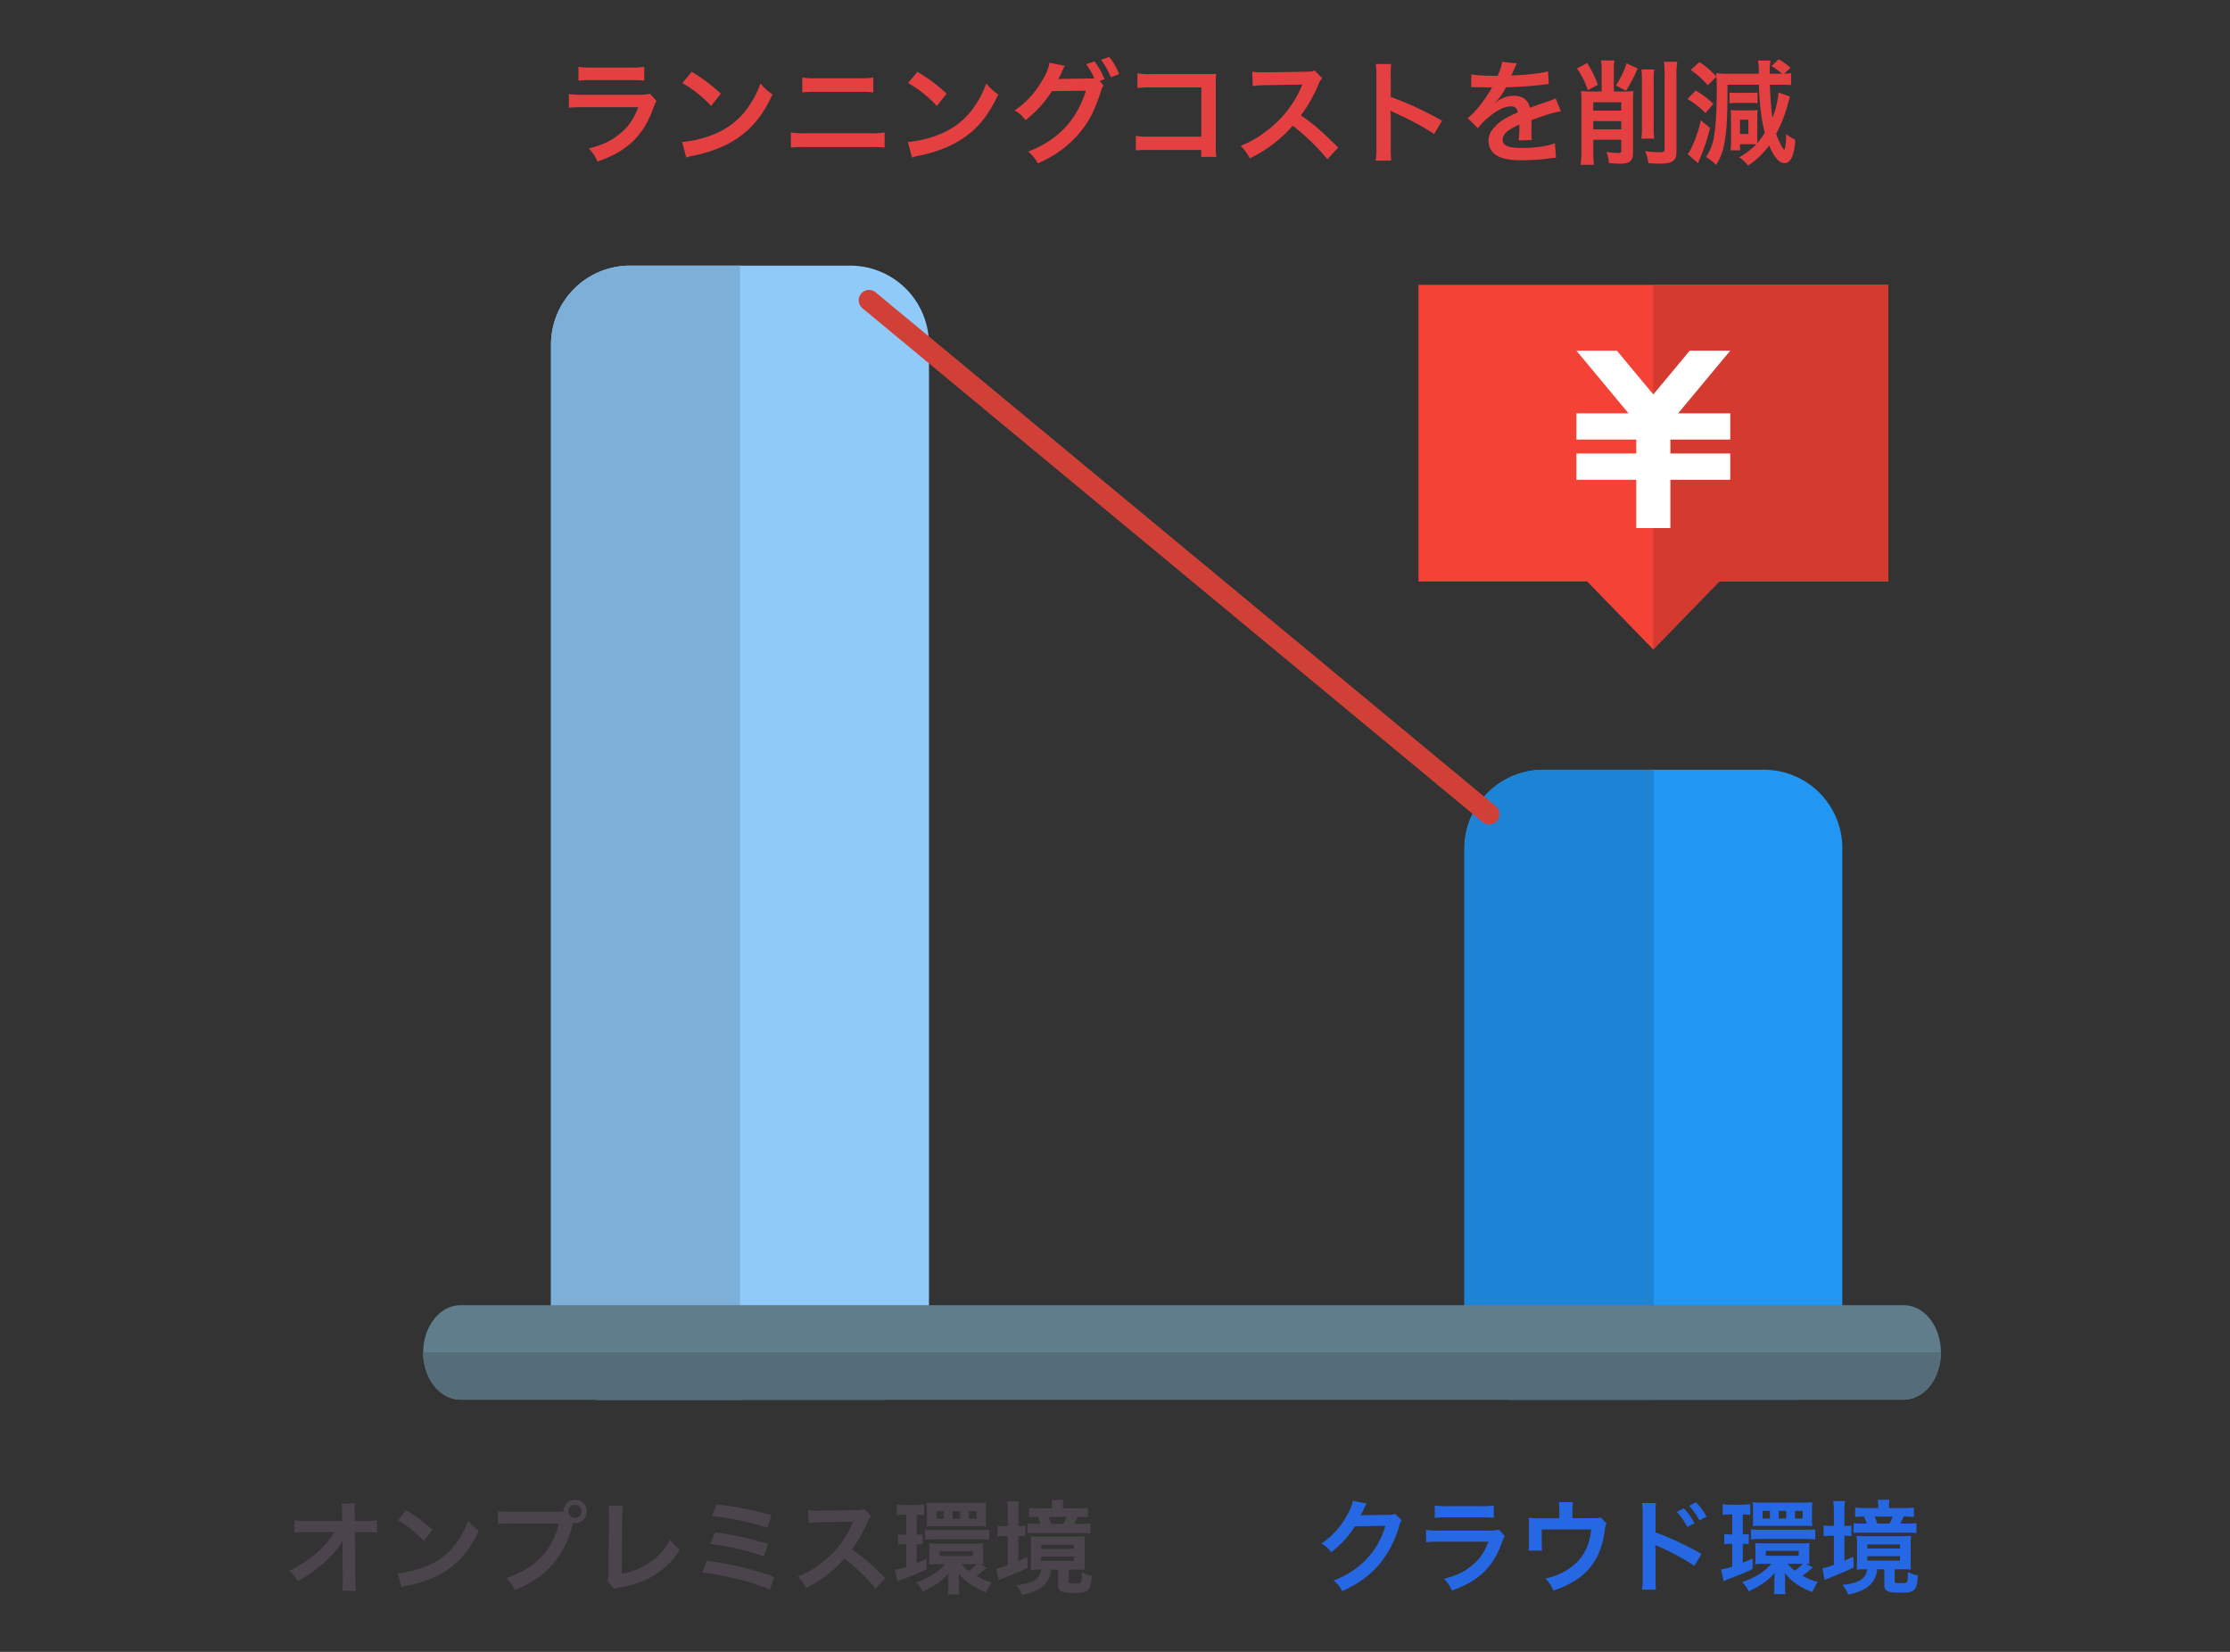
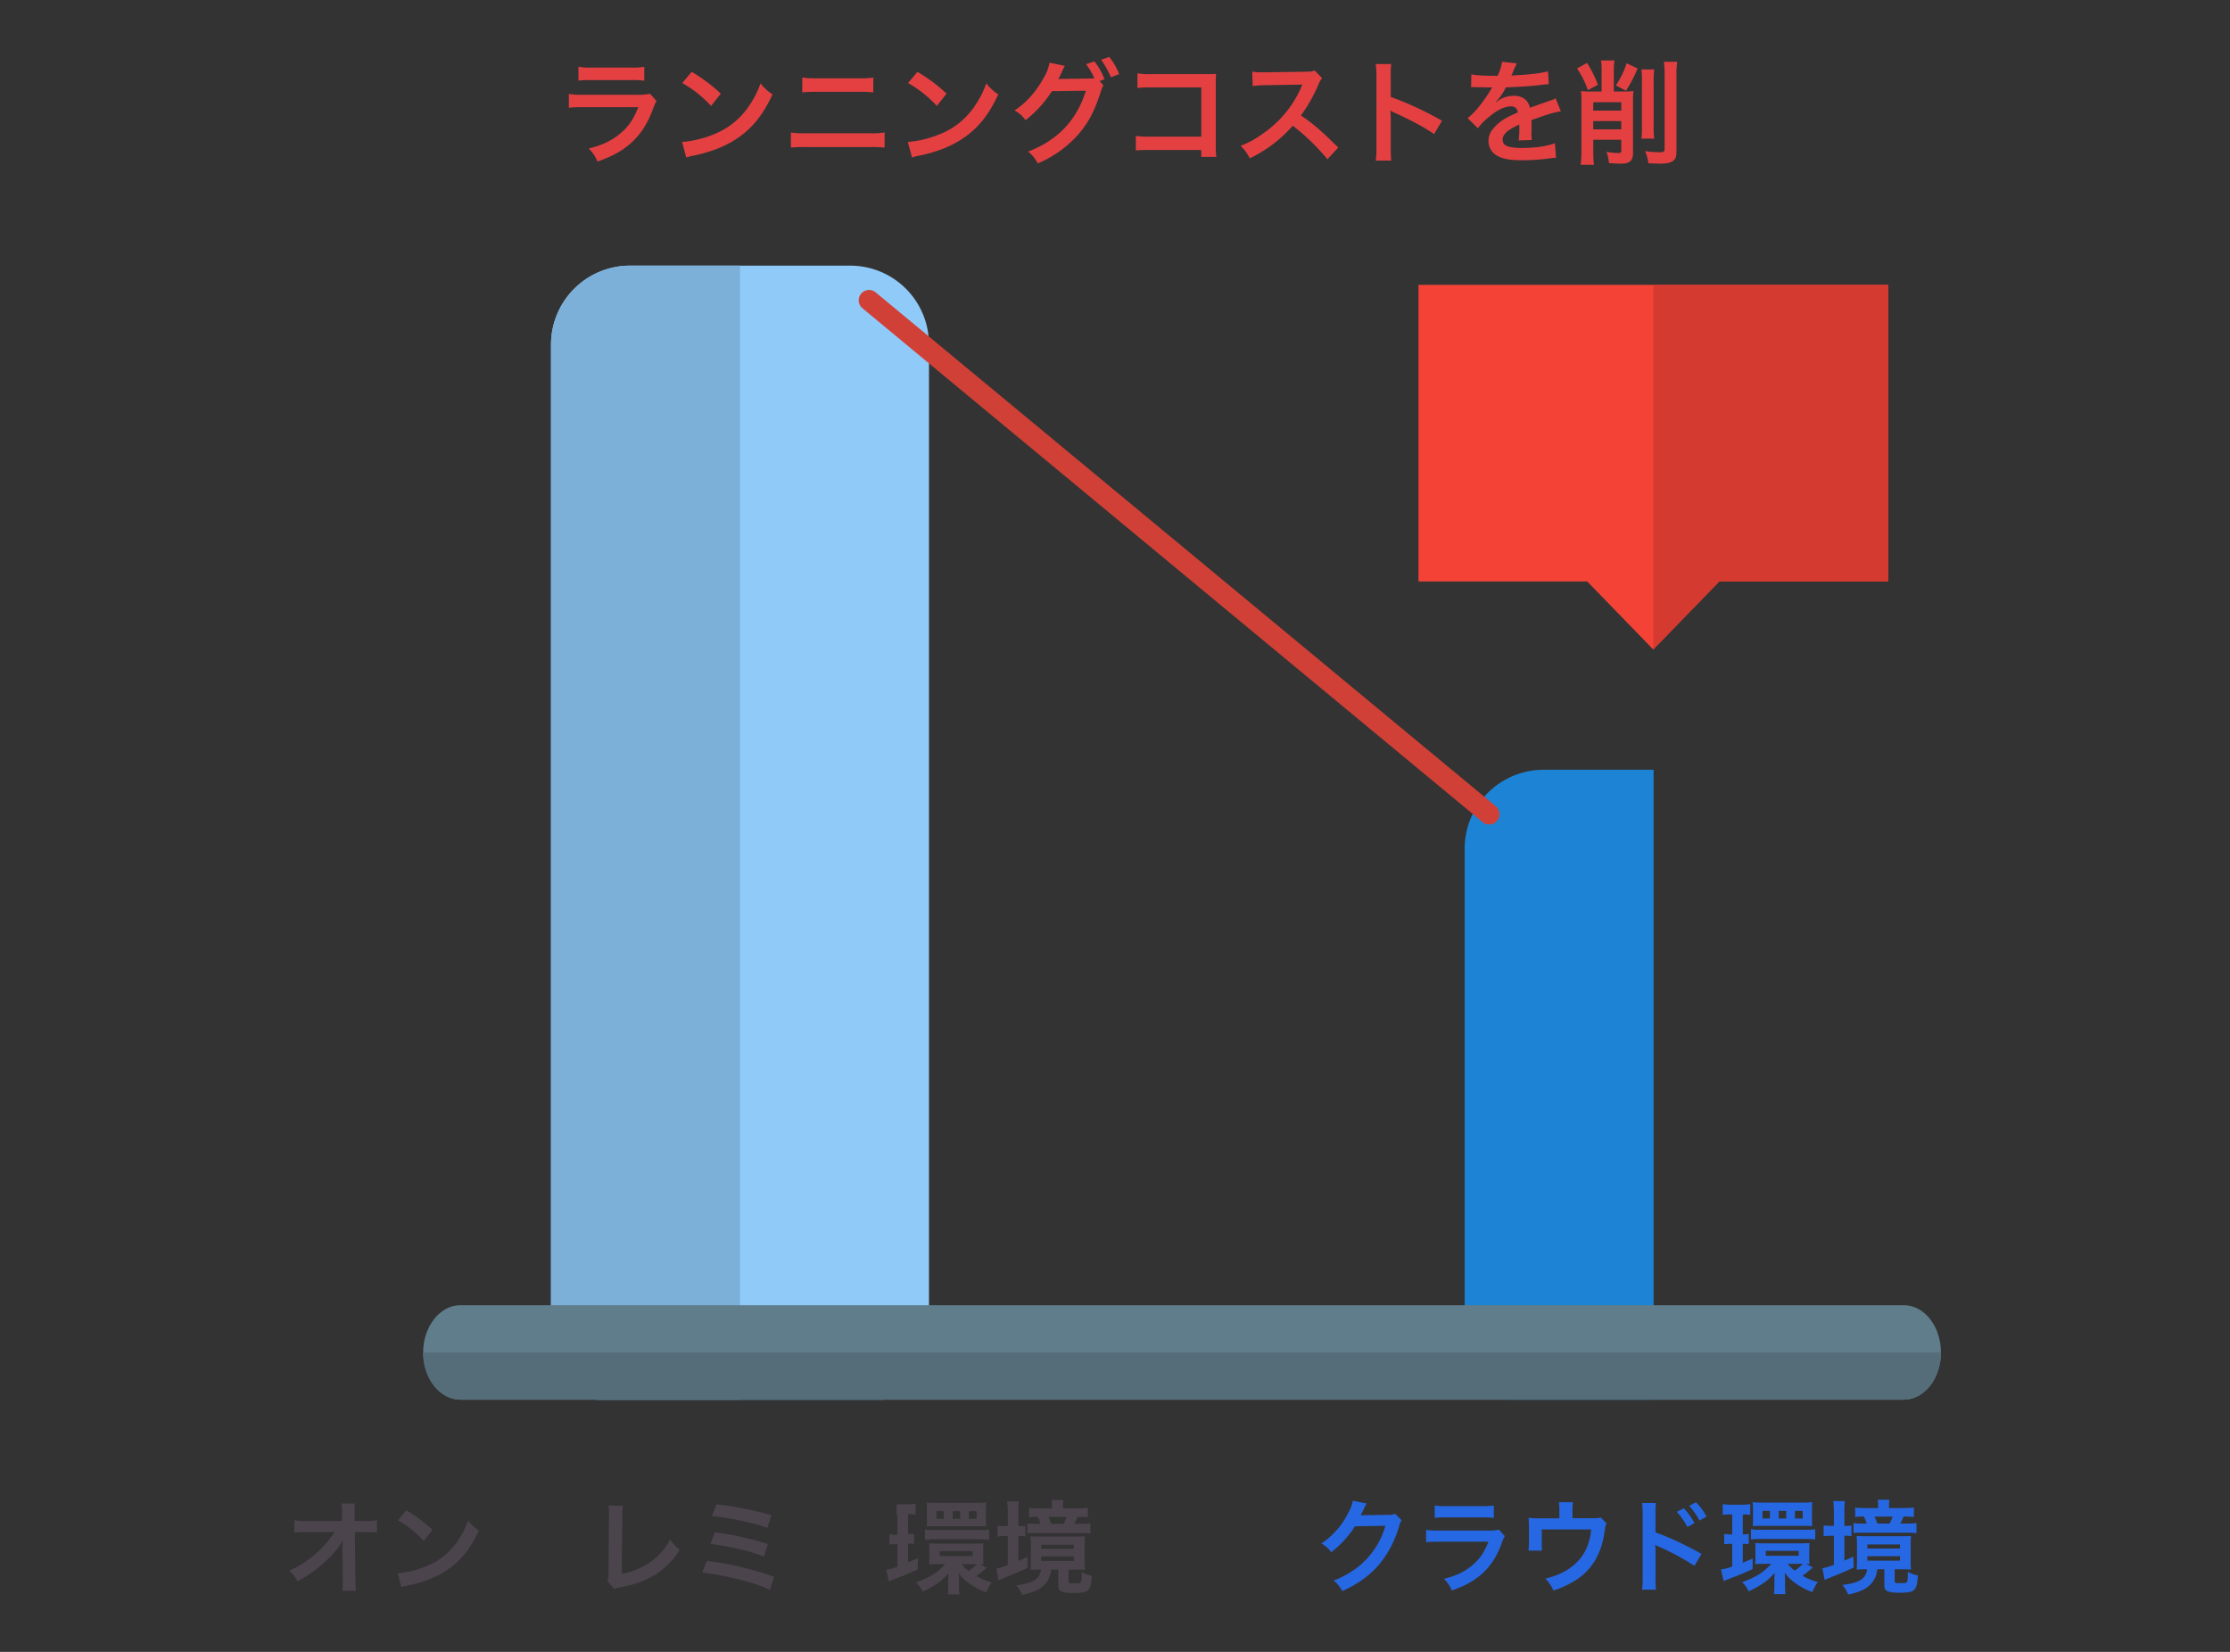
<svg xmlns="http://www.w3.org/2000/svg" id="レイヤー_1" data-name="レイヤー 1" width="1080" height="800" viewBox="0 0 1080 800">
  <rect x="0" y="0" width="1080" height="800" fill="#333333" stroke="none" />
  <defs>
    <style>.cls-1{fill:#e44042;}.cls-2{fill:#2668e3;}.cls-3{fill:#4c444d;}.cls-11,.cls-4{fill:none;}.cls-5{fill:#2196f3;}.cls-6{fill:#90caf9;}.cls-7{fill:#7db0d9;}.cls-8{fill:#1d83d4;}.cls-9{fill:#607d8b;}.cls-10{fill:#546d79;}.cls-11{stroke:#d04036;stroke-linecap:round;stroke-miterlimit:10;stroke-width:10px;}.cls-12{fill:#f44336;}.cls-13{fill:#d43a2f;}.cls-14{fill:#fff;}</style>
  </defs>
  <path class="cls-1" d="M317.928,48.906a24.6,24.6,0,0,0-1.531,3.445c-2.843,8.039-7,14.106-12.685,18.483-3.883,3.006-7.436,4.866-14.327,7.434a19.033,19.033,0,0,0-4.264-6.341c6.67-1.7,10.99-3.719,15.2-7.218,4.046-3.391,6.4-6.725,8.8-12.8H282.5a56.189,56.189,0,0,0-7,.273V45.518a38.968,38.968,0,0,0,7.109.381h26.026a23.859,23.859,0,0,0,6.179-.492ZM280.145,32.34a31.128,31.128,0,0,0,6.4.382h19.083a31.139,31.139,0,0,0,6.4-.382v6.726a41.86,41.86,0,0,0-6.288-.274h-19.3a41.851,41.851,0,0,0-6.289.274Z" />
  <path class="cls-1" d="M330.331,68.755a52.091,52.091,0,0,0,16.185-4.046,36.54,36.54,0,0,0,16.24-13.4,45.612,45.612,0,0,0,5.576-10.936,23.548,23.548,0,0,0,5.8,5.358c-4.647,10.009-9.842,16.458-17.332,21.435-5.578,3.719-12.357,6.4-20.832,8.2a19.246,19.246,0,0,0-3.609.931ZM334.98,34.8a77.416,77.416,0,0,1,14.106,10.553l-4.7,5.959a57.362,57.362,0,0,0-13.942-11.1Z" />
  <path class="cls-1" d="M383.033,64.162a38.175,38.175,0,0,0,7,.382h31.385a38.175,38.175,0,0,0,7-.382v7.327a53.913,53.913,0,0,0-6.889-.274h-31.6a53.913,53.913,0,0,0-6.889.274Zm5.523-26.628a34.107,34.107,0,0,0,6.452.382H416.5a34.09,34.09,0,0,0,6.45-.382v7.218a47.068,47.068,0,0,0-6.4-.274h-21.6a47.068,47.068,0,0,0-6.4.274Z" />
  <path class="cls-1" d="M439.671,68.755a52.091,52.091,0,0,0,16.185-4.046,36.532,36.532,0,0,0,16.239-13.4,45.614,45.614,0,0,0,5.577-10.936,23.548,23.548,0,0,0,5.8,5.358c-4.647,10.009-9.842,16.458-17.332,21.435-5.578,3.719-12.358,6.4-20.833,8.2a19.246,19.246,0,0,0-3.609.931ZM444.319,34.8a77.346,77.346,0,0,1,14.106,10.553l-4.7,5.959a57.381,57.381,0,0,0-13.942-11.1Z" />
  <path class="cls-1" d="M534.42,41.361a11.065,11.065,0,0,0-1.367,3.28c-3.226,9.732-5.85,14.6-10.991,20.669A55.143,55.143,0,0,1,502.6,79.142a18.1,18.1,0,0,0-4.649-5.74c14.327-5.467,23.567-15.256,27.942-29.47l-16.458.216a54.369,54.369,0,0,1-12.8,14.055,14.531,14.531,0,0,0-5.3-4.7c5.9-3.935,10.28-8.858,14.161-15.857a20.963,20.963,0,0,0,2.789-7.272l7.491,1.532a6.511,6.511,0,0,0-.929,1.64c-.438.985-.93,2.078-1.477,3.172-.273.492-.273.546-.383.766l-.437.82c.656-.055,1.531-.111,2.624-.111l11.975-.163a26,26,0,0,0,2.843-.11A33.876,33.876,0,0,0,526,31.082l4.046-1.367a34.709,34.709,0,0,1,4.866,8.639l-2.351.874Zm3.555-3.938a39.193,39.193,0,0,0-4.7-8.474l3.937-1.367a31.946,31.946,0,0,1,4.812,8.312Z" />
  <path class="cls-1" d="M556.83,72.636a60.852,60.852,0,0,0-6.726.219V65.8a35.173,35.173,0,0,0,6.835.382h24.879V42.346H557.869a53.475,53.475,0,0,0-7,.273V35.51a36.567,36.567,0,0,0,7.053.384h26.3c2.843,0,2.843,0,4.757-.111a33.189,33.189,0,0,0-.164,4.538v30.02a36.044,36.044,0,0,0,.273,5.632h-7.327V72.636Z" />
  <path class="cls-1" d="M642.885,77.121A105,105,0,0,0,626.1,60.882a64.985,64.985,0,0,1-20.833,15.8,21.936,21.936,0,0,0-4.429-6.068A45.116,45.116,0,0,0,611.774,64.6a52.7,52.7,0,0,0,18.371-22.252l.6-1.424c-.875.057-.875.057-18.1.33a43.249,43.249,0,0,0-5.96.436l-.219-7a23.873,23.873,0,0,0,4.812.33h1.313l19.246-.273c3.062-.057,3.5-.111,4.867-.6l3.609,3.718a10.477,10.477,0,0,0-1.75,2.953,72.422,72.422,0,0,1-8.531,15.091,84.653,84.653,0,0,1,10.116,7.93c1.368,1.2,1.368,1.2,7.983,7.6Z" />
  <path class="cls-1" d="M666.279,77.776a36.752,36.752,0,0,0,.328-6.122V36.6a35.072,35.072,0,0,0-.328-5.575h7.491a36.579,36.579,0,0,0-.219,5.74V46.939a160.473,160.473,0,0,1,24.824,11.537l-3.827,6.452c-4.539-3.118-10.225-6.235-19.357-10.444a17.448,17.448,0,0,1-1.859-.931,28.148,28.148,0,0,1,.219,3.719V71.708a59.781,59.781,0,0,0,.219,6.068Z" />
  <path class="cls-1" d="M712.583,36c2.242.493,5.741.712,12.686.712a21.691,21.691,0,0,0,2.187-6.78l7.163.764a42.317,42.317,0,0,0-2.187,4.922c-.274.6-.383.766-.493.983.437-.054.437-.054,3.445-.217C741.727,36,746.7,35.4,749.71,34.527l.382,6.233c-1.53.108-1.53.108-4.319.436-3.992.492-10.935.931-16.458,1.1a28.353,28.353,0,0,1-5.031,7.272l.055.108c.382-.273.382-.273,1.094-.82a13.207,13.207,0,0,1,7.709-2.46c4.265,0,6.945,2.022,7.819,5.794q6.315-2.294,8.366-2.952c2.952-1.039,3.171-1.094,4.046-1.64l2.569,6.289a48.013,48.013,0,0,0-6.069,1.475q-1.146.33-8.2,2.788v.6c.056,1.421.056,1.421.056,2.187v2.187c-.056.928-.056,1.421-.056,1.8a22.46,22.46,0,0,0,.165,2.9l-6.343.165a43.266,43.266,0,0,0,.328-6.344v-1.31a33.13,33.13,0,0,0-5.249,2.842c-1.913,1.421-2.843,2.9-2.843,4.485,0,2.842,2.624,3.992,9.24,3.992,6.562,0,12.194-.82,16.076-2.3l.547,7.053a16.383,16.383,0,0,0-2.516.219,99.214,99.214,0,0,1-14,.985c-5.8,0-9.4-.657-12.193-2.3a7.929,7.929,0,0,1-3.992-7.053,8.724,8.724,0,0,1,2.406-6.071c2.46-3.061,5.577-5.139,11.756-7.708a3,3,0,0,0-3.336-2.953c-3.171,0-7,1.914-11.209,5.632a24.624,24.624,0,0,0-4.756,4.975l-4.976-4.92a33.566,33.566,0,0,0,4.92-4.867A72.222,72.222,0,0,0,722.261,43a2.7,2.7,0,0,1,.437-.709c-.218,0-.928.054-.928.054-.876,0-5.688-.111-6.891-.111-1.038-.054-1.038-.054-1.53-.054a6.132,6.132,0,0,0-.876.054Z" />
  <path class="cls-1" d="M768.62,30.481a51.728,51.728,0,0,1,5.249,10.606L769,43.658a41.053,41.053,0,0,0-5.249-10.5Zm7.053,3.28a23.844,23.844,0,0,0-.327-4.484h6.561a23.98,23.98,0,0,0-.329,4.43V44.313h4.649a43.331,43.331,0,0,0,4.866-.219,35.581,35.581,0,0,0-.219,4.485V73.9c0,2.132-.383,3.28-1.312,4.154-.985.877-2.242,1.2-4.867,1.2-1.64,0-2.406-.054-5.467-.273a20.455,20.455,0,0,0-1.2-5.413,46.141,46.141,0,0,0,5.74.547c1.1,0,1.422-.274,1.422-1.148v-5.3h-13.56V73.4a55.262,55.262,0,0,0,.329,6.4H765.5a45.532,45.532,0,0,0,.383-6.344V48.744a36.692,36.692,0,0,0-.22-4.65,36.635,36.635,0,0,0,4.21.219h5.8Zm9.514,15.746h-13.56v4.046h13.56Zm-13.56,13.124h13.56V58.639h-13.56ZM793.116,33.16a69.4,69.4,0,0,1-5.632,10.772l-4.92-2.571a40.674,40.674,0,0,0,5.193-10.718Zm8.038.49a37.762,37.762,0,0,0-.273,5.689V61.318a35.477,35.477,0,0,0,.273,5.8H794.92a37.986,37.986,0,0,0,.273-5.851V39.447a40.333,40.333,0,0,0-.273-5.8Zm11.154-3.716a37.249,37.249,0,0,0-.382,6.615V72.966c0,3.007-.439,4.209-1.915,5.14-1.257.82-3.171,1.147-6.287,1.147-1.313,0-2.406-.054-5.413-.219a20.4,20.4,0,0,0-1.586-5.851,47.792,47.792,0,0,0,6.835.547c2.187,0,2.624-.274,2.624-1.641V36.66a50.838,50.838,0,0,0-.328-6.726Z" />
-   <path class="cls-1" d="M821.212,43.821a43.725,43.725,0,0,1,8.585,6.506l-3.828,4.43a44.072,44.072,0,0,0-8.693-6.836Zm6.945,18.1a89.049,89.049,0,0,1-5.305,15.857c-.218.492-.273.711-.491,1.258l-5.031-4.428a9.661,9.661,0,0,0,1.312-1.916,57.322,57.322,0,0,0,2.68-6.233,57.921,57.921,0,0,0,2.406-8.2Zm22.91,4.484c0,1.259,0,2.133.054,2.9a38.326,38.326,0,0,0,3.555-5.031c-1.586-5.96-2.516-13.614-2.845-23.238h-15.2c0,15.091-.329,21.652-1.422,27.776a28.161,28.161,0,0,1-4.1,11.1,21.717,21.717,0,0,0-4.867-3.881,23.172,23.172,0,0,0,3.828-9.9c.93-4.975,1.367-12.577,1.367-23.348,0-2.187-.054-4.209-.164-5.632l-4.211,4.157a37.835,37.835,0,0,0-8.256-7.383l4.21-3.882a40.573,40.573,0,0,1,8.257,7.108c-.109-.71-.109-.929-.219-1.7a51.228,51.228,0,0,0,6.125.274h14.6a41.731,41.731,0,0,0-.327-6.4h6.013a29.848,29.848,0,0,0-.383,5.578,5.659,5.659,0,0,0,.056.82h5.905a33.351,33.351,0,0,0-5.085-3.773l3.5-3.226a36.488,36.488,0,0,1,5.686,4.1l-2.952,2.845a14.772,14.772,0,0,0,3.226-.274v5.851a51.461,51.461,0,0,0-5.8-.219H857.19a145.917,145.917,0,0,0,1.2,16.02,40.75,40.75,0,0,0,2.953-12.247l5.578,1.968c-.329,1.039-.547,1.7-.93,3.117a63.353,63.353,0,0,1-5.8,14.872c.82,2.625,2.679,6.452,3.663,7.491l.164.163c.054.057.054.057.11.057.437,0,.874-3.556.929-7.546a21.934,21.934,0,0,0,4.374,2.788,27.522,27.522,0,0,1-1.2,7.437c-.82,2.46-2.241,3.881-3.937,3.881-2.569,0-5.085-2.9-7.545-8.585a38.933,38.933,0,0,1-10.115,9.733,19.073,19.073,0,0,0-4.32-3.992,40.808,40.808,0,0,0,8.256-6.233,24.318,24.318,0,0,0-2.843-.109H842.7V72.8h-4.648a23.7,23.7,0,0,0,.273-4.758V57.053a32.654,32.654,0,0,0-.164-3.716c.711.054,1.969.108,3.773.108h6.124c1.148,0,2.3-.054,3.171-.108a15.917,15.917,0,0,0-.163,2.733Zm-13.451-21.6a21.014,21.014,0,0,0,3.007.165h7.436a20.7,20.7,0,0,0,3.117-.165V50a20.768,20.768,0,0,0-3.062-.163h-7.491a21.466,21.466,0,0,0-3.007.163ZM842.7,64.872h4.046V57.984H842.7Z" />
  <path class="cls-2" d="M678.812,736.245a9.231,9.231,0,0,0-1.227,2.944,50.915,50.915,0,0,1-10.061,18.947c-4.517,5.152-9.915,8.981-17.474,12.465a15.111,15.111,0,0,0-4.172-5.153,44.159,44.159,0,0,0,10.75-5.792,38.854,38.854,0,0,0,14.331-20.712l-14.773.245A47.993,47.993,0,0,1,644.7,751.754a13.022,13.022,0,0,0-4.76-4.22A37.744,37.744,0,0,0,652.651,733.3c1.522-2.8,2.308-4.71,2.5-6.479l6.724,1.327a10.02,10.02,0,0,0-.835,1.521,9.635,9.635,0,0,0-.638,1.374c-.146.294-.146.294-.637,1.276a11.548,11.548,0,0,1-.786,1.569c.638-.048,1.423-.1,2.355-.1l10.75-.148a8.667,8.667,0,0,0,3.582-.491Z" />
  <path class="cls-2" d="M728.768,743.951a22.272,22.272,0,0,0-1.375,3.092c-2.551,7.215-6.282,12.662-11.386,16.59-3.484,2.7-6.675,4.368-12.859,6.674a17.108,17.108,0,0,0-3.828-5.692c5.988-1.523,9.865-3.338,13.644-6.479,3.632-3.044,5.742-6.037,7.9-11.486h-23.9a50.414,50.414,0,0,0-6.282.245v-5.986a34.911,34.911,0,0,0,6.382.343h23.36a21.446,21.446,0,0,0,5.547-.442Zm-33.915-14.87a27.987,27.987,0,0,0,5.742.342h17.129a27.993,27.993,0,0,0,5.743-.342v6.036a37.789,37.789,0,0,0-5.644-.245H700.5a37.821,37.821,0,0,0-5.645.245Z" />
  <path class="cls-2" d="M778.037,737.768a7.8,7.8,0,0,0-.736,2.7c-.834,5.643-1.57,8.391-3.092,11.877a28.742,28.742,0,0,1-12.123,13.546,44.554,44.554,0,0,1-9.767,4.417,18.017,18.017,0,0,0-3.926-5.841,32.274,32.274,0,0,0,10.454-4.074c7.116-4.416,10.847-10.65,11.779-19.68h-23.95v6.331c0,1.521.048,2.847.145,3.926h-6.576a36.337,36.337,0,0,0,.245-4.123v-7.115a40.1,40.1,0,0,0-.2-4.664,38.241,38.241,0,0,0,5.3.245h9.62v-4.22a18.842,18.842,0,0,0-.246-3.583h6.822a22.5,22.5,0,0,0-.245,3.534v4.22h8.835c3.632,0,3.632,0,4.81-.391Z" />
  <path class="cls-2" d="M795.256,769.865a35.669,35.669,0,0,0,.3-5.5V732.907a31.928,31.928,0,0,0-.3-5h6.724a40.774,40.774,0,0,0-.2,5.153v9.129c5.693,1.866,14.527,5.989,22.282,10.357l-3.435,5.791a119.184,119.184,0,0,0-17.375-9.375,15.743,15.743,0,0,1-1.669-.835,28.126,28.126,0,0,1,.2,3.338v12.958a50.484,50.484,0,0,0,.2,5.447Zm20.222-39.412a31.875,31.875,0,0,1,5.154,7.215l-3.437,1.817a33.1,33.1,0,0,0-5.152-7.314Zm7.607,5.94a36.184,36.184,0,0,0-5-7.118l3.288-1.718a28.437,28.437,0,0,1,5.1,6.922Z" />
  <path class="cls-2" d="M837.851,733.448a18.286,18.286,0,0,0-3.533.246v-5.252a25.841,25.841,0,0,0,4.22.294h4.81a26.285,26.285,0,0,0,4.319-.294v5.252a16.05,16.05,0,0,0-3.092-.246h-.539v9.669a17.382,17.382,0,0,0,2.9-.2v4.907a28.929,28.929,0,0,0-2.9-.146v9.127c1.373-.539,2.208-.882,4.76-2.011v5.055a115.922,115.922,0,0,1-11.485,4.81c-.785.294-1.963.785-2.552,1.079l-1.276-5.644a27.677,27.677,0,0,0,5.448-1.423V747.682h-.54a22.366,22.366,0,0,0-3.337.195v-5a17.163,17.163,0,0,0,3.435.245h.442v-9.669Zm40.1,25.669c-.391.343-.539.491-1.374,1.178a42.714,42.714,0,0,1-3.631,2.847,27.977,27.977,0,0,0,7.41,2.993,32.617,32.617,0,0,0-2.65,4.908,32.963,32.963,0,0,1-8.442-4.514,21.266,21.266,0,0,1-4.956-4.861,33.217,33.217,0,0,1,.2,3.683v2.7a22.463,22.463,0,0,0,.246,3.974H859.1a23.824,23.824,0,0,0,.246-4.22v-2.65c0-.884.05-2.454.148-3.435-3.141,3.68-6.135,5.84-12.565,8.981a14.851,14.851,0,0,0-3.239-4.467c6.38-2.209,10.7-4.908,14.135-8.882H853.9a38.251,38.251,0,0,0-3.927.146,15.76,15.76,0,0,0,.2-3.093v-4.072a25.91,25.91,0,0,0-.146-3.043c1.177.1,2.454.148,4.122.148h17.816c1.963,0,3.337-.051,4.418-.148a26.121,26.121,0,0,0-.148,3.092v4.171a22.956,22.956,0,0,0,.148,2.945,7.99,7.99,0,0,0-1.669-.1ZM848.01,740.564a25.852,25.852,0,0,0,4.713.294h21.694a32.8,32.8,0,0,0,4.71-.245v4.958a33.315,33.315,0,0,0-4.661-.245H852.674a32.125,32.125,0,0,0-4.664.245Zm.983-9.521a20.987,20.987,0,0,0-.2-3.534,30.126,30.126,0,0,0,3.927.2h21.1c1.178,0,2.748-.1,3.927-.2a29.341,29.341,0,0,0-.2,3.486v4.71c0,1.079.049,2.357.146,3.387-1.129-.049-1.963-.1-3.779-.1h-21.2c-1.817,0-2.454,0-3.877.1a26.566,26.566,0,0,0,.147-3.435Zm8.195.688h-3.582v3.68h3.582Zm-2.011,21.743h15.951v-2.405H855.177Zm9.914-21.743h-3.632v3.68h3.632Zm.687,25.62a14.725,14.725,0,0,0,3.435,3.287,20.314,20.314,0,0,0,3.878-3.287h-7.313Zm7.264-25.62h-3.73v3.68h3.73Z" />
  <path class="cls-2" d="M888.151,732.416a39.571,39.571,0,0,0-.294-5.447h5.693a32.752,32.752,0,0,0-.295,5.5V739a30.7,30.7,0,0,0,3.386-.148v5.1a21.779,21.779,0,0,0-3.386-.2v12.074c1.227-.54,1.914-.834,4.319-1.963l.2,5.252c-3.338,1.62-6.43,2.9-11.828,5.1-.835.343-1.571.639-2.257.982l-1.081-5.693a29.029,29.029,0,0,0,5.546-1.668V743.754h-1.079A31.812,31.812,0,0,0,883.2,744v-5.25a24.933,24.933,0,0,0,3.926.246h1.03ZM903.414,760c-1.52,0-2.256.049-4.219.146a31.118,31.118,0,0,0,.147-3.583v-8.833a26.961,26.961,0,0,0-.2-3.878c1.275.1,2.355.146,4.662.146h17.129c2.257,0,3.338-.048,4.614-.146a27.8,27.8,0,0,0-.2,3.878v8.539a28.231,28.231,0,0,0,.2,3.877c-1.227-.1-2.111-.146-4.123-.146H917.6v5.6c0,1.03.246,1.127,2.945,1.127,2.062,0,2.749-.145,3.044-.636.294-.54.392-1.915.392-4.81a18.394,18.394,0,0,0,4.859,1.717c-.491,7.461-1.472,8.343-8.737,8.343-3.042,0-4.711-.195-5.889-.736-1.276-.54-1.62-1.276-1.62-3.141V760h-3.436a11.828,11.828,0,0,1-3.141,7.213c-2.306,2.4-5.152,3.732-10.944,5.056a15.491,15.491,0,0,0-2.8-4.662c8.246-1.03,11.338-2.945,11.977-7.607Zm18.211-29.645a51.638,51.638,0,0,0,5.3-.245v4.564a45.638,45.638,0,0,0-5-.2,32.805,32.805,0,0,1-1.571,3.386h2.846a31.772,31.772,0,0,0,4.958-.245v4.907a38.363,38.363,0,0,0-5.155-.245H902.188a36.823,36.823,0,0,0-4.515.148v-4.762a37.8,37.8,0,0,0,4.369.2h2.011a24.078,24.078,0,0,0-1.325-3.386,30.693,30.693,0,0,0-4.27.2v-4.564a40.565,40.565,0,0,0,5.252.245H909.6v-1.081a17.419,17.419,0,0,0-.245-2.944H915.1a13.232,13.232,0,0,0-.245,2.895v1.13Zm-17.278,19.583H920.2v-1.963H904.347Zm0,5.889H920.2v-2.16H904.347Zm10.8-17.963a29.644,29.644,0,0,0,1.472-3.386h-8.736q.737,1.693,1.324,3.386Z" />
  <path class="cls-3" d="M165.865,749.448c0-.245.1-2.75.148-3.534a29.8,29.8,0,0,1-5.006,6.872,67.5,67.5,0,0,1-9.669,8.539,71.153,71.153,0,0,1-7.264,4.516,14.2,14.2,0,0,0-4.074-5.1,52.209,52.209,0,0,0,15.46-10.652,46.688,46.688,0,0,0,6.578-8.1H148.589a50.765,50.765,0,0,0-6.037.245v-5.988a28.417,28.417,0,0,0,6.185.345h16.981l-.048-3.928a35.541,35.541,0,0,0-.246-4.514H171.9a31.548,31.548,0,0,0-.195,4.171v.294l.1,3.977h4.957a27.9,27.9,0,0,0,5.79-.345v5.939a50.268,50.268,0,0,0-5.643-.2h-5.055l.245,22.772c.049,2.406.147,4.271.294,5.646h-6.675a31.179,31.179,0,0,0,.3-4.713v-.884l-.148-14.673Z" />
  <path class="cls-3" d="M192.607,761.913a46.767,46.767,0,0,0,14.528-3.632,32.785,32.785,0,0,0,14.577-12.023,41.011,41.011,0,0,0,5.005-9.816,21.2,21.2,0,0,0,5.2,4.81c-4.171,8.981-8.834,14.773-15.558,19.238-5.007,3.338-11.092,5.743-18.7,7.363a17.563,17.563,0,0,0-3.239.833Zm4.172-30.478a69.57,69.57,0,0,1,12.662,9.472l-4.221,5.351a51.533,51.533,0,0,0-12.515-9.965Z" />
-   <path class="cls-3" d="M269.951,732.122c1.472,0,2.061-.048,2.894-.1a5.669,5.669,0,1,1,5.645,5.643,6.727,6.727,0,0,1-.933-.1c-3.974,16.048-12.662,26.06-28.172,32.539a18.057,18.057,0,0,0-4.318-5.84c13.595-4.22,22.479-13.35,25.62-26.4H247.324a35.412,35.412,0,0,0-6.184.294V731.78a33.7,33.7,0,0,0,6.282.342Zm5.349-.148a3.215,3.215,0,1,0,3.19-3.19A3.185,3.185,0,0,0,275.3,731.974Z" />
  <path class="cls-3" d="M301.649,729.226a37.919,37.919,0,0,0-.294,4.959l-.246,28.025a35.3,35.3,0,0,0,13.4-5.4,29.025,29.025,0,0,0,10.013-11.238,23.058,23.058,0,0,0,4.662,5,36.6,36.6,0,0,1-10.945,11.437c-4.908,3.287-9.915,5.2-17.865,6.724a14.027,14.027,0,0,0-2.945.834l-3.142-3.78a17.286,17.286,0,0,0,.442-5.054l.2-26.5a23.914,23.914,0,0,0-.245-5.055Z" />
  <path class="cls-3" d="M342.378,755.927a153.514,153.514,0,0,1,32.589,7.755l-2.11,6.183a90.021,90.021,0,0,0-17.375-5.5,136.844,136.844,0,0,0-15.41-2.847Zm3.926-13.842a154.288,154.288,0,0,1,25.572,5.694l-1.915,6.037a84.277,84.277,0,0,0-13.5-3.926,107.586,107.586,0,0,0-12.418-2.159Zm.736-13.546a163.685,163.685,0,0,1,26.553,5.3l-1.963,6.037a129.474,129.474,0,0,0-26.8-5.644Z" />
-   <path class="cls-3" d="M424.089,769.422a94.411,94.411,0,0,0-15.067-14.576,58.3,58.3,0,0,1-18.7,14.185,19.709,19.709,0,0,0-3.975-5.449,40.456,40.456,0,0,0,9.815-5.4,47.318,47.318,0,0,0,16.492-19.976l.539-1.276c-.784.049-.784.049-16.245.294a38.554,38.554,0,0,0-5.35.394l-.2-6.283a21.434,21.434,0,0,0,4.318.294H396.9l17.276-.245c2.749-.049,3.141-.1,4.368-.539l3.239,3.338a9.462,9.462,0,0,0-1.57,2.65,65.014,65.014,0,0,1-7.656,13.546,76.137,76.137,0,0,1,9.079,7.116c1.227,1.081,1.227,1.081,7.166,6.821Z" />
-   <path class="cls-3" d="M437.775,733.594a18.292,18.292,0,0,0-3.533.246v-5.252a25.814,25.814,0,0,0,4.221.3h4.809a26.258,26.258,0,0,0,4.319-.3v5.252a16.04,16.04,0,0,0-3.091-.246h-.541v9.669a16.954,16.954,0,0,0,2.9-.2v4.91a28.338,28.338,0,0,0-2.9-.148v9.129c1.374-.539,2.209-.884,4.761-2.011V760a115.922,115.922,0,0,1-11.485,4.81c-.785.3-1.963.787-2.552,1.081l-1.276-5.646a27.607,27.607,0,0,0,5.448-1.421v-11h-.54a22.076,22.076,0,0,0-3.337.2v-5.007a16.948,16.948,0,0,0,3.435.245h.442v-9.669Zm40.1,25.669c-.392.345-.54.491-1.375,1.178a41.785,41.785,0,0,1-3.632,2.847,27.99,27.99,0,0,0,7.412,2.993,32.369,32.369,0,0,0-2.65,4.91,32.929,32.929,0,0,1-8.442-4.516,21.245,21.245,0,0,1-4.957-4.859,33.168,33.168,0,0,1,.195,3.681v2.7a22.461,22.461,0,0,0,.247,3.976h-5.645a23.925,23.925,0,0,0,.246-4.222V765.3c0-.882.048-2.454.147-3.435-3.141,3.68-6.136,5.84-12.565,8.981a14.843,14.843,0,0,0-3.239-4.465c6.38-2.209,10.7-4.908,14.135-8.884h-3.926a37.578,37.578,0,0,0-3.927.148,15.754,15.754,0,0,0,.2-3.093v-4.074a25.91,25.91,0,0,0-.147-3.044c1.177.1,2.453.149,4.122.149h17.816c1.963,0,3.338-.049,4.418-.149a26.423,26.423,0,0,0-.147,3.093V754.7a23.182,23.182,0,0,0,.147,2.945,7.828,7.828,0,0,0-1.669-.1Zm-29.939-18.551a25.847,25.847,0,0,0,4.712.294h21.694a32.827,32.827,0,0,0,4.711-.245v4.956a33.653,33.653,0,0,0-4.663-.245H452.6a32.389,32.389,0,0,0-4.663.245Zm.981-9.523a20.877,20.877,0,0,0-.2-3.532,30.561,30.561,0,0,0,3.927.194h21.105c1.177,0,2.747-.1,3.926-.194a29.286,29.286,0,0,0-.2,3.484v4.713c0,1.078.049,2.354.147,3.386-1.13-.051-1.963-.1-3.78-.1h-21.2c-1.816,0-2.454,0-3.878.1a26.264,26.264,0,0,0,.147-3.437Zm8.2.688H453.53v3.68h3.583ZM455.1,753.619h15.951v-2.4H455.1Zm9.915-21.742h-3.632v3.68h3.632Zm.687,25.62a14.711,14.711,0,0,0,3.435,3.289,20.259,20.259,0,0,0,3.879-3.289H465.7Zm7.264-25.62h-3.73v3.68h3.73Z" />
+   <path class="cls-3" d="M437.775,733.594a18.292,18.292,0,0,0-3.533.246v-5.252h4.809a26.258,26.258,0,0,0,4.319-.3v5.252a16.04,16.04,0,0,0-3.091-.246h-.541v9.669a16.954,16.954,0,0,0,2.9-.2v4.91a28.338,28.338,0,0,0-2.9-.148v9.129c1.374-.539,2.209-.884,4.761-2.011V760a115.922,115.922,0,0,1-11.485,4.81c-.785.3-1.963.787-2.552,1.081l-1.276-5.646a27.607,27.607,0,0,0,5.448-1.421v-11h-.54a22.076,22.076,0,0,0-3.337.2v-5.007a16.948,16.948,0,0,0,3.435.245h.442v-9.669Zm40.1,25.669c-.392.345-.54.491-1.375,1.178a41.785,41.785,0,0,1-3.632,2.847,27.99,27.99,0,0,0,7.412,2.993,32.369,32.369,0,0,0-2.65,4.91,32.929,32.929,0,0,1-8.442-4.516,21.245,21.245,0,0,1-4.957-4.859,33.168,33.168,0,0,1,.195,3.681v2.7a22.461,22.461,0,0,0,.247,3.976h-5.645a23.925,23.925,0,0,0,.246-4.222V765.3c0-.882.048-2.454.147-3.435-3.141,3.68-6.136,5.84-12.565,8.981a14.843,14.843,0,0,0-3.239-4.465c6.38-2.209,10.7-4.908,14.135-8.884h-3.926a37.578,37.578,0,0,0-3.927.148,15.754,15.754,0,0,0,.2-3.093v-4.074a25.91,25.91,0,0,0-.147-3.044c1.177.1,2.453.149,4.122.149h17.816c1.963,0,3.338-.049,4.418-.149a26.423,26.423,0,0,0-.147,3.093V754.7a23.182,23.182,0,0,0,.147,2.945,7.828,7.828,0,0,0-1.669-.1Zm-29.939-18.551a25.847,25.847,0,0,0,4.712.294h21.694a32.827,32.827,0,0,0,4.711-.245v4.956a33.653,33.653,0,0,0-4.663-.245H452.6a32.389,32.389,0,0,0-4.663.245Zm.981-9.523a20.877,20.877,0,0,0-.2-3.532,30.561,30.561,0,0,0,3.927.194h21.105c1.177,0,2.747-.1,3.926-.194a29.286,29.286,0,0,0-.2,3.484v4.713c0,1.078.049,2.354.147,3.386-1.13-.051-1.963-.1-3.78-.1h-21.2c-1.816,0-2.454,0-3.878.1a26.264,26.264,0,0,0,.147-3.437Zm8.2.688H453.53v3.68h3.583ZM455.1,753.619h15.951v-2.4H455.1Zm9.915-21.742h-3.632v3.68h3.632Zm.687,25.62a14.711,14.711,0,0,0,3.435,3.289,20.259,20.259,0,0,0,3.879-3.289H465.7Zm7.264-25.62h-3.73v3.68h3.73Z" />
  <path class="cls-3" d="M488.076,732.564a39.737,39.737,0,0,0-.3-5.449h5.693a32.786,32.786,0,0,0-.294,5.5v6.528a30.8,30.8,0,0,0,3.386-.146v5.1a21.55,21.55,0,0,0-3.386-.2v12.074c1.227-.539,1.914-.836,4.319-1.963l.2,5.25c-3.337,1.62-6.429,2.9-11.829,5.106-.834.343-1.57.637-2.257.982l-1.079-5.7a28.87,28.87,0,0,0,5.546-1.669V743.9H487a31.4,31.4,0,0,0-3.877.245V738.9a24.688,24.688,0,0,0,3.926.246h1.031Zm15.263,27.583c-1.522,0-2.258.049-4.221.148a30.659,30.659,0,0,0,.147-3.583v-8.835A26.842,26.842,0,0,0,499.07,744c1.275.1,2.355.148,4.662.148h17.129c2.258,0,3.338-.048,4.613-.148a28.152,28.152,0,0,0-.2,3.878v8.541a28.613,28.613,0,0,0,.2,3.877c-1.226-.1-2.11-.148-4.122-.148h-3.829v5.595c0,1.03.246,1.13,2.946,1.13,2.061,0,2.747-.149,3.042-.639.294-.54.393-1.915.393-4.81a18.266,18.266,0,0,0,4.859,1.717c-.491,7.461-1.473,8.345-8.736,8.345-3.043,0-4.712-.2-5.89-.736-1.276-.54-1.62-1.276-1.62-3.141v-7.461h-3.436a11.823,11.823,0,0,1-3.141,7.215c-2.307,2.405-5.153,3.729-10.944,5.056a15.477,15.477,0,0,0-2.8-4.662c8.246-1.033,11.338-2.947,11.976-7.609Zm18.21-29.645a51.072,51.072,0,0,0,5.3-.245v4.564a46.106,46.106,0,0,0-5-.2,32.832,32.832,0,0,1-1.571,3.387h2.847a31.766,31.766,0,0,0,4.957-.245v4.909a38.356,38.356,0,0,0-5.154-.245H502.113a37.361,37.361,0,0,0-4.517.146v-4.76a38.343,38.343,0,0,0,4.37.195h2.011a24.206,24.206,0,0,0-1.325-3.387,30.987,30.987,0,0,0-4.27.2v-4.564a40.558,40.558,0,0,0,5.251.245h5.89v-1.079a17.41,17.41,0,0,0-.245-2.944h5.743a13.236,13.236,0,0,0-.245,2.9V730.5Zm-17.277,19.583h15.853v-1.963H504.272Zm0,5.891h15.853v-2.16H504.272Zm10.8-17.965a29.506,29.506,0,0,0,1.472-3.387h-8.736q.737,1.695,1.325,3.387Z" />
  <rect class="cls-4" x="204.935" y="128.648" width="735.065" height="549.217" />
-   <path class="cls-5" d="M854.2,372.791H747.367a38.273,38.273,0,0,0-38.183,38.189v244a22.949,22.949,0,0,0,22.881,22.884H869.356a22.948,22.948,0,0,0,22.881-22.884V410.837a37.936,37.936,0,0,0-38.04-38.046Z" />
  <path class="cls-6" d="M411.868,128.648H305.041a38.271,38.271,0,0,0-38.183,38.188V654.981a22.949,22.949,0,0,0,22.882,22.884H427.027a22.948,22.948,0,0,0,22.881-22.884V166.836A38.147,38.147,0,0,0,411.868,128.648Z" />
  <path class="cls-7" d="M358.383,128.648H305.041a38.271,38.271,0,0,0-38.183,38.188V654.981a22.949,22.949,0,0,0,22.882,22.884h68.643Z" />
  <path class="cls-8" d="M800.852,372.791H747.51a38.272,38.272,0,0,0-38.183,38.189v244a22.948,22.948,0,0,0,22.881,22.884h68.644V372.791Z" />
  <path class="cls-9" d="M921.982,677.865H222.954c-10.011,0-18.019-10.3-18.019-22.884s8.15-22.884,18.019-22.884H921.981c10.011,0,18.019,10.3,18.019,22.884s-8.008,22.884-18.019,22.884Z" />
  <path class="cls-10" d="M940,654.981H204.935c0,12.588,8.15,22.884,18.019,22.884H921.981c10.011,0,18.019-10.3,18.019-22.884Z" />
  <path class="cls-11" d="M420.877,145.43,721.2,394.294" />
  <path class="cls-12" d="M800.667,314.538,768.7,281.608H686.985V137.948H914.437v143.66h-81.8Z" />
  <path class="cls-13" d="M800.71,137.948v176.59l31.952-32.93h81.775V137.948Z" />
-   <polygon class="cls-14" points="837.967 169.828 818.346 169.828 800.713 191.027 783.077 169.828 763.46 169.828 788.71 200.185 763.46 200.185 763.455 200.185 763.455 212.889 763.46 212.889 792.449 212.889 792.449 219.642 763.46 219.642 763.455 219.642 763.455 232.348 763.46 232.348 792.449 232.348 792.449 255.733 808.975 255.733 808.975 232.348 837.967 232.348 837.967 219.642 808.975 219.642 808.975 212.889 837.967 212.889 837.967 200.185 812.714 200.185 837.967 169.828" />
</svg>